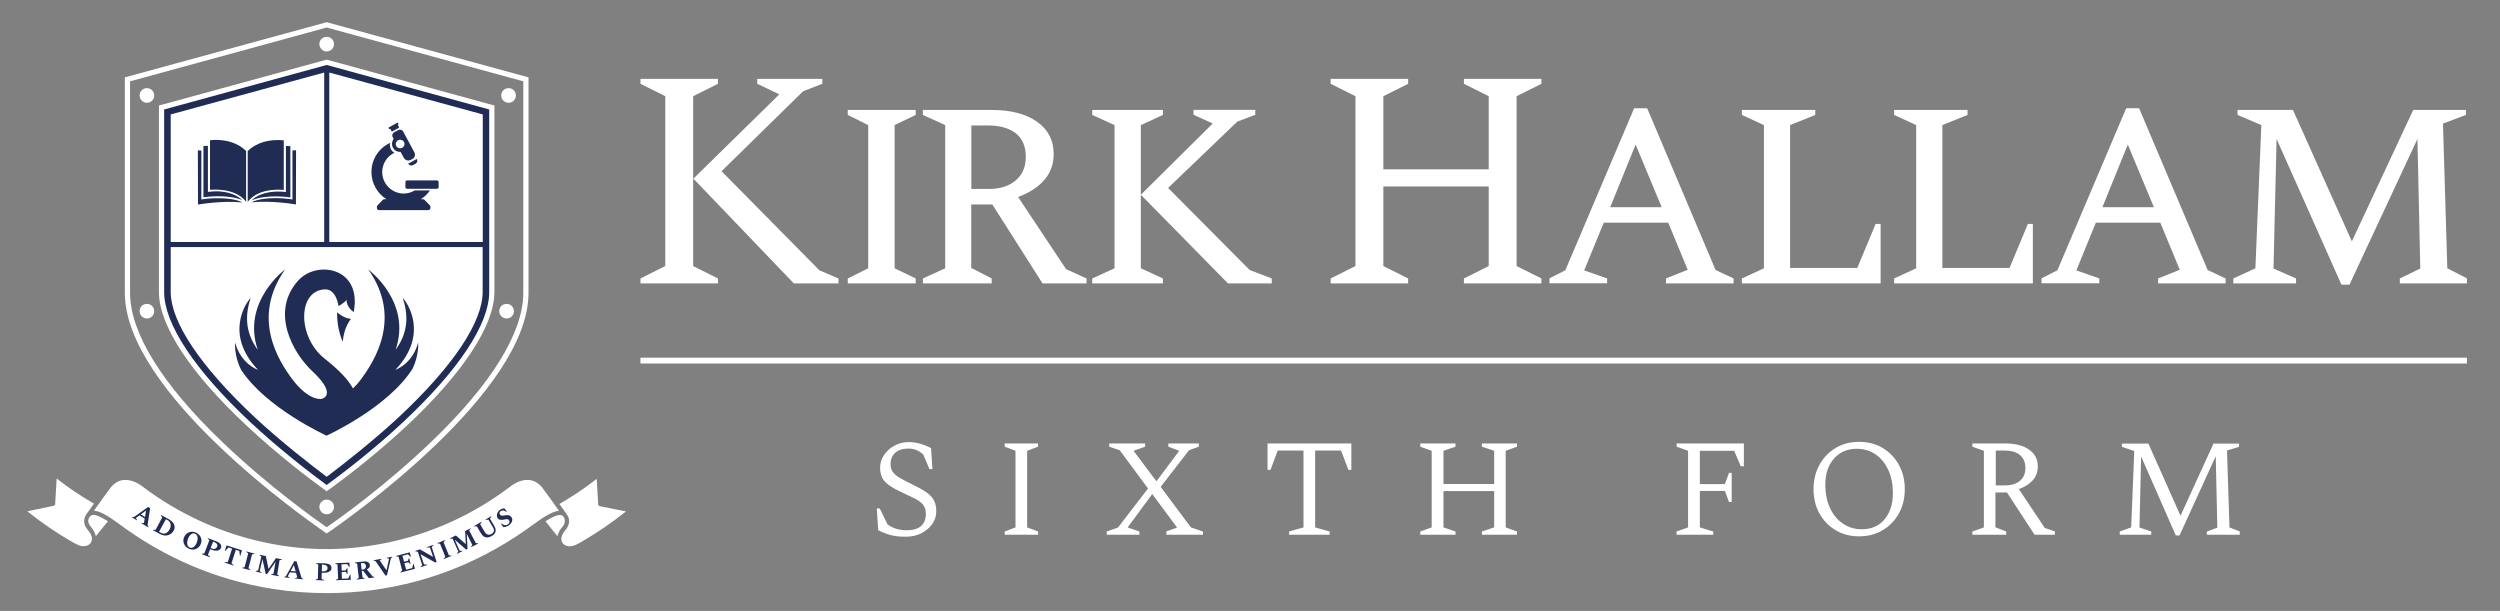
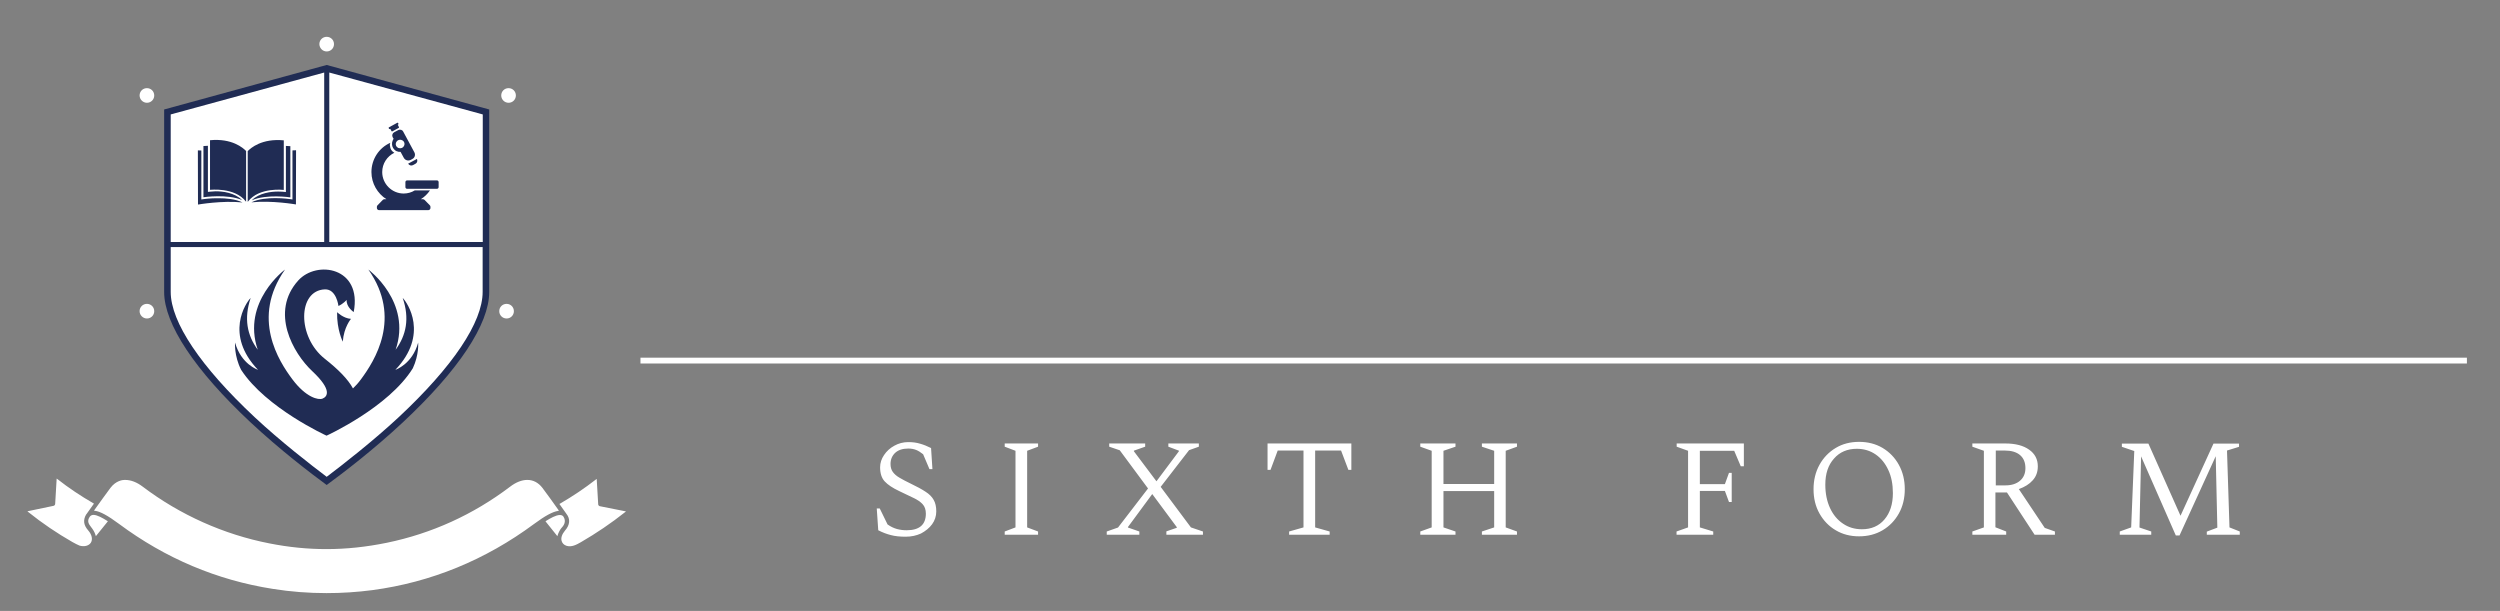
<svg xmlns="http://www.w3.org/2000/svg" xmlns:xlink="http://www.w3.org/1999/xlink" version="1.1" id="Layer_1" x="0px" y="0px" viewBox="0 0 2016.5 492.8" style="enable-background:new 0 0 2016.5 492.8;" xml:space="preserve">
  <rect x="0" y="0" width="2016.5" height="492.8" fill="#808080" stroke="none" />
  <style type="text/css">
	.st0{clip-path:url(#SVGID_2_);fill:#FFFFFF;}
	.st1{fill:#FFFFFF;}
	.st2{clip-path:url(#SVGID_4_);fill:#FFFFFF;}
	.st3{clip-path:url(#SVGID_4_);fill:#202C54;}
	.st4{clip-path:url(#SVGID_6_);fill:#FFFFFF;}
	.st5{clip-path:url(#SVGID_6_);fill:#202C54;}
</style>
  <g>
    <defs>
      <rect id="SVGID_1_" x="21.9" y="17.9" width="1967.9" height="460.5" />
    </defs>
    <clipPath id="SVGID_2_">
      <use xlink:href="#SVGID_1_" style="overflow:visible;" />
    </clipPath>
    <path class="st0" d="M751.8,422.9c2.2-3,3.4-6.5,3.4-10.4c0-3.8-0.7-6.9-2.1-9.3c-1.4-2.5-3.6-4.7-6.6-6.6c-3-2-6.9-4.1-11.7-6.4   c-3.8-1.8-6.9-3.5-9.3-4.9c-2.4-1.4-4.2-3-5.4-4.7c-1.2-1.7-1.8-3.8-1.8-6.4c0-3.6,1.3-6.6,3.7-8.9c2.5-2.3,6-3.5,10.6-3.5   c2.4,0,4.5,0.4,6.3,1.1c1.8,0.7,3.7,1.9,5.7,3.5l5.1,12h2.4l-1.1-17c-3-1.5-5.9-2.7-8.8-3.5c-2.9-0.9-6.1-1.3-9.6-1.3   c-4,0-7.8,1-11.2,2.9c-3.5,1.9-6.2,4.4-8.3,7.5c-2.1,3.1-3.2,6.4-3.2,9.9c0,4.9,1.2,8.7,3.7,11.4c2.5,2.7,6.4,5.3,11.7,7.8   c4.5,2.1,8.3,3.9,11.5,5.5c3.2,1.5,5.7,3.2,7.4,5.1c1.7,1.8,2.6,4.4,2.6,7.6c0,8.9-5.2,13.4-15.5,13.4c-2.6,0-5.2-0.3-7.8-1   c-2.5-0.7-5.1-1.9-7.6-3.7l-6.3-12.9h-2.4l1.2,17.6c3.5,1.8,6.9,3.1,10.2,3.9c3.3,0.9,7.3,1.3,11.9,1.3c4.6,0,8.7-0.9,12.4-2.6   C746.6,428.3,749.6,425.9,751.8,422.9 M810.4,431.3h26.9v-2.6l-8.8-3.3v-61.8l8.8-3.3v-2.6h-26.9v2.6l8.7,3.3v61.8l-8.7,3.3V431.3z    M940.9,431.3h29.4v-2.6l-9.7-3.3l-24.4-32.7l22.9-29.6l7.9-2.8v-2.6h-24.6v2.6l8.5,3.2v0.5l-18.1,24.2L914.6,364v-0.5l9.1-3.2   v-2.6h-29v2.6l8.5,2.9L926,394l-24.2,31.5l-9.1,3.2v2.6H919v-2.6l-9.2-3.2v-0.4l19.6-26.6l19.8,26.7v0.5l-8.4,2.9V431.3z    M1087.6,379h2.4v-21.3h-67.6V379h2.4l5.8-15.6h20.8v62l-11.6,3.3v2.6h32.7v-2.6l-11.7-3.3v-62h20.9L1087.6,379z M1195.3,431.3   h28.3v-2.6l-9.1-3.3v-61.8l9.1-3.3v-2.6h-28.3v2.6l9.9,3.3v26.8h-40.9v-26.8l9.7-3.3v-2.6h-28.4v2.6l9.2,3.3v61.8l-9.2,3.3v2.6   h28.4v-2.6l-9.7-3.3v-29.3h40.9v29.3l-9.9,3.3V431.3z M1404.1,376.1h2.5v-18.4h-54.2v2.6l9.2,3.3v61.8l-9.3,3.3v2.6h29.6v-2.6   l-10.8-3.3V396h20.2l3.3,8.9h2.2v-23.5h-2.2l-3.3,9.1h-20.2v-26.9h27.7L1404.1,376.1z M1526.8,397.8c0,8.8-2.3,15.9-6.8,21.2   c-4.5,5.3-10.6,7.9-18.2,7.9c-5.7,0-10.8-1.5-15.2-4.5c-4.5-3-8-7.2-10.5-12.6c-2.5-5.4-3.8-11.7-3.8-18.9c0-8.8,2.3-15.8,7-21   c4.6-5.3,10.8-7.9,18.4-7.9c5.7,0,10.7,1.5,15.1,4.5c4.4,3,7.8,7.2,10.3,12.6C1525.6,384.4,1526.8,390.6,1526.8,397.8    M1531.6,414.2c3.2-5.7,4.8-12.3,4.8-19.6c0-7.4-1.6-13.9-4.8-19.7c-3.2-5.8-7.6-10.3-13.1-13.6c-5.6-3.3-11.9-4.9-19-4.9   c-7,0-13.3,1.6-18.8,4.9c-5.5,3.3-9.9,7.8-13.1,13.6c-3.2,5.8-4.8,12.4-4.8,19.7c0,7.4,1.6,13.9,4.8,19.6   c3.2,5.7,7.6,10.3,13.1,13.5c5.5,3.3,11.8,4.9,18.8,4.9c7.1,0,13.4-1.6,19-4.9C1524.1,424.4,1528.4,419.9,1531.6,414.2    M1617.7,391.5h-7.9v-28.1h7.2c5.3,0,9.5,1.2,12.4,3.7c2.9,2.5,4.3,6,4.3,10.5c0,4.2-1.4,7.6-4.3,10.1   C1626.5,390.2,1622.6,391.5,1617.7,391.5 M1641.1,431.3h16.4v-2.6l-8.2-2.9l-20.9-31.3c4.7-1.7,8.5-4,11.2-7.1   c2.8-3.1,4.1-6.8,4.1-11.3c0-5.6-2.3-10.1-7-13.4c-4.6-3.3-11-5-19.2-5h-26.6v2.6l9.3,3.3v61.8l-9.3,3.3v2.6h27.3v-2.6l-8.7-3.4   v-28.1h9.3L1641.1,431.3z M1780,431.3h26.6v-2.6l-8.3-3.3l-2-62l9.7-3v-2.6h-20.6l-26.6,58.2l-25.9-58.2h-21.4v2.6l10,3.4   l-2.5,61.6l-9.2,3.3v2.6h25.4v-2.6l-9.5-3.2l1.3-57.4l28,63.8h3l29.2-63.9l1.3,57.6l-8.5,3.2V431.3z" />
  </g>
  <rect x="516.6" y="288.5" class="st1" width="1473.2" height="4.7" />
  <g>
    <defs>
      <rect id="SVGID_3_" x="21.9" y="17.9" width="1967.9" height="460.5" />
    </defs>
    <clipPath id="SVGID_4_">
      <use xlink:href="#SVGID_3_" style="overflow:visible;" />
    </clipPath>
-     <path class="st2" d="M1852,228.6v-4l-18.2-8l2.5-104.5l52.3,117.5h6.5l54.8-117.5l2.3,104.5l-16.5,8v4h54.3v-4l-16-8.2l-3.5-116.7   l18.5-7v-4h-42.5l-49.5,106l-47.5-106h-44.7v4l19.2,8.2l-4.8,115.5l-17.8,8.2v4H1852z M1716.3,116.6l21,50.5h-41.5L1716.3,116.6z    M1693.3,228.6v-4l-18.5-6.5l15.7-38.5h52l15.7,38l-17.5,7v4h54.5v-4l-14.5-6.8l-55.3-130.5H1715l-55.5,130.7l-12.8,6.5v4H1693.3z    M1639.7,228.6v-48h-4l-14.8,35.5h-54.2V100.9l20.3-8.2v-4h-59.2v4l17.8,8.2v115.5l-17.8,8.2v4H1639.7z M1516.9,228.6v-48h-4   l-14.8,35.5h-54.2V100.9l20.3-8.2v-4h-59.2v4l17.8,8.2v115.5l-17.8,8.2v4H1516.9z M1319.3,116.6l21,50.5h-41.5L1319.3,116.6z    M1296.3,228.6v-4l-18.5-6.5l15.8-38.5h52l15.7,38l-17.5,7v4h54.5v-4l-14.5-6.8l-55.2-130.5h-10.5l-55.5,130.7l-12.8,6.5v4H1296.3z    M1135.8,228.6v-4l-20-10v-64.2h85v64.2l-20,10v4h62.5v-4l-20-10v-137l20-10v-4h-62.5v4l20,10v59h-85v-59l20-10v-4h-62.5v4l20,10   v137l-20,10v4H1135.8z M1025.8,228.6v-4l-17.8-6.8l-65.8-66.2L998,98.1l14.5-5.5v-4h-49.8v4l15.5,7l-58,57.5l70.3,71.5H1025.8z    M938,228.6v-4l-17.8-8.2V100.9l17.8-8.2v-4h-57v4l18,8.2v115.5l-18,8.2v4H938z M819.3,107.5c5.4,4.2,8.1,10.6,8.1,19.1   c0,8-2.7,14.3-8.1,18.9c-5.4,4.6-12.6,6.9-21.6,6.9h-14.2v-51.2h13C806.2,101.1,813.9,103.3,819.3,107.5 M799.9,228.6v-4l-16.5-8.5   v-51.2h17l40.5,63.7h35.5v-4l-16.5-7.5l-38.7-58.2c9-3.3,16-7.9,21.1-13.7c5.1-5.8,7.6-12.8,7.6-21c0-11-4.5-19.7-13.4-26   c-8.9-6.3-21.1-9.5-36.6-9.5h-55.5v4l18,8.2v115.5l-18,8.2v4H799.9z M738.6,228.6v-4l-17-8.2V100.9l17-8.2v-4h-54.8v4l16.5,8.2   v115.5l-16.5,8.2v4H738.6z M640.3,228.6h36v-4l-15.3-6.5l-79-80l65.8-64.5l15.5-6v-4h-52.5v4l17.8,8.5l-69.3,68L640.3,228.6z    M579.1,228.6v-4l-20-10v-137l20-10v-4h-62.5v4l20,10v137l-20,10v4H579.1z" />
-     <path class="st2" d="M104.9,65.6v170.6c0,32.2,25.8,73.9,74.7,120.6c36.5,34.9,74.1,61.7,83.9,68.5c9.8-6.8,47.4-33.5,83.9-68.5   c48.9-46.7,74.7-88.5,74.7-120.6V65.6L263.5,22.2L104.9,65.6z M263.5,430.3l-1.2-0.8c-16.5-11.4-161.6-113.3-161.6-193.3V62.4   l162.8-44.5l162.8,44.5v173.8c0,80-145.1,182-161.6,193.3L263.5,430.3z" />
-     <path class="st2" d="M263.5,396.3l-1.2-0.9c-13-9.4-38.4-28.7-63.3-52c-45.6-42.6-70.8-80.9-70.8-107.9V85.1l135.3-37l135.3,37   v150.4c0,27-25.3,65.5-71.1,108.3c-24.9,23.2-50.1,42.3-63,51.6L263.5,396.3z" />
    <path class="st3" d="M132.4,88.3v147.2c0,25.8,24.7,63,69.4,104.9c24,22.4,48.5,41.1,61.7,50.8c13.1-9.6,37.4-28.1,61.3-50.4   c45-42,69.8-79.3,69.8-105.2V88.3L263.5,52.4L132.4,88.3z" />
    <path class="st2" d="M263.5,41.5c3.3,0,5.9-2.6,5.9-5.9c0-3.3-2.6-5.9-5.9-5.9c-3.3,0-5.9,2.6-5.9,5.9   C257.7,38.9,260.3,41.5,263.5,41.5" />
    <path class="st2" d="M410.2,82.9c3.3,0,5.9-2.6,5.9-5.9c0-3.3-2.6-5.9-5.9-5.9c-3.3,0-5.9,2.6-5.9,5.9   C404.3,80.2,406.9,82.9,410.2,82.9" />
    <path class="st2" d="M118.5,82.9c3.3,0,5.9-2.6,5.9-5.9c0-3.3-2.6-5.9-5.9-5.9c-3.3,0-5.9,2.6-5.9,5.9   C112.6,80.2,115.3,82.9,118.5,82.9" />
-     <path class="st2" d="M263.5,414.8c3.3,0,5.9-2.6,5.9-5.9c0-3.3-2.6-5.9-5.9-5.9s-5.9,2.6-5.9,5.9   C257.7,412.2,260.3,414.8,263.5,414.8" />
    <path class="st2" d="M408.6,256.9c3.3,0,5.9-2.6,5.9-5.9c0-3.3-2.6-5.9-5.9-5.9c-3.3,0-5.9,2.6-5.9,5.9   C402.7,254.2,405.3,256.9,408.6,256.9" />
    <path class="st2" d="M118.5,256.9c3.3,0,5.9-2.6,5.9-5.9c0-3.3-2.6-5.9-5.9-5.9c-3.3,0-5.9,2.6-5.9,5.9   C112.6,254.2,115.3,256.9,118.5,256.9" />
  </g>
  <polygon class="st1" points="389.4,195.2 389.4,92.3 265.6,58.5 265.6,195.2 " />
  <polygon class="st1" points="261.5,58.5 137.7,92.3 137.7,195.2 261.5,195.2 " />
  <g>
    <defs>
      <rect id="SVGID_5_" x="21.9" y="17.9" width="1967.9" height="460.5" />
    </defs>
    <clipPath id="SVGID_6_">
      <use xlink:href="#SVGID_5_" style="overflow:visible;" />
    </clipPath>
    <path class="st4" d="M137.7,222.2L137.7,222.2l0,13.3c0,24.3,24.1,60.2,67.7,101c20.4,19.1,45.6,38.7,58.1,48.1   c12.5-9.4,37.6-29,58.1-48.1c43.7-40.8,67.7-76.6,67.7-101v-13.3h0v-22.9H137.7V222.2z" />
    <path class="st5" d="M318.9,298.3c27.2-28.5,9.8-54.1,5.9-58c5.7,16.5,2.9,30.1-5.7,41.8c13.3-38.6-22-64.7-22-64.7   c27.5,39,5,73.7-5.9,88.5c-2.2,3-4.4,5.4-6.5,7.4c-4-7.4-11.7-15.2-22.7-23.9c-22.4-17.6-22-55.1,0-56c9.4-0.4,11,13.4,11,13.4   c4-1.8,6.6-4.9,6.6-4.9c-0.4,5.8,5.7,9.8,5.7,9.8c7-36.1-29.8-42.1-44.8-25.4c-22.8,25.4-4.2,58.5,11.4,73.1   c16.2,15.2,12.2,20.5,8.3,22.1c-3.4,1.4-13.4-0.9-24.4-15.6c-11-14.7-33.4-49.4-5.9-88.5c0,0-35.2,26-22,64.7   c-8.6-11.7-11.3-25.3-5.7-41.8c-3.9,3.9-21.3,29.5,5.9,58c0,0-13.6-4.4-18.5-22c0,0-0.9,10.6,4.9,22c20.1,30.9,68.9,53.1,68.9,53.1   s50.1-22.8,69.6-54.4c5.1-10.9,4.3-20.7,4.3-20.7C332.5,293.9,318.9,298.3,318.9,298.3 M276.5,275.6c0.8-11.7,6.6-18.4,6.6-18.4   c-6.2-0.4-11.2-5.4-11.2-5.4C271.6,266,276.5,275.6,276.5,275.6" />
    <path class="st5" d="M164.4,160.6l-2,0.3v-1.7v-37.8l-2.8-0.1l0.1,43.7c0,0,19.5-3.4,35.9-1.7c-5.6-2.8-13.5-3.4-19.3-3.4   C169.6,159.8,164.4,160.6,164.4,160.6 M169.6,154.6l-1.9,0.2l0-1.7v-35.5c-1.3,0-2.5,0.1-3.6,0.2v41.3c0,0,19.3-2.9,31.2,2.3   c-6.2-6.1-15.9-7.1-21.4-7.1C171.3,154.4,169.6,154.6,169.6,154.6 M198.3,162.5c0.1,0.1,0.1,0.2,0.2,0.2v-40.9   c-2.4-2.5-11.4-10.4-29.1-8.7v3.1v36.9C169.4,153.2,189.2,150.7,198.3,162.5 M228.9,153.2v-36.9v-3.1c-17.7-1.7-26.7,6.2-29.1,8.7   v40.9c0.1-0.1,0.1-0.2,0.2-0.2C209.1,150.7,228.9,153.2,228.9,153.2 M234.2,159.2v-41.3c-1.1-0.1-2.3-0.2-3.6-0.2v37.2l-1.9-0.2   c0,0-1.7-0.2-4.3-0.2c-5.5,0-15.3,1-21.4,7.1C214.9,156.3,234.2,159.2,234.2,159.2 M235.9,121.3v39.6l-2-0.3c0,0-5.3-0.8-11.8-0.8   c-5.8,0-13.7,0.6-19.3,3.4c16.5-1.7,35.9,1.7,35.9,1.7l0.1-43.7L235.9,121.3z" />
    <path class="st5" d="M314.8,115.2c-9.2,4.1-15.2,13.3-15.2,23.6c0,9.2,4.9,17.3,12.1,21.9H310c-0.5,0-0.9,0.2-1.2,0.5l-4.3,4.4   c-0.3,0.3-0.5,0.8-0.5,1.2v1c0,0.9,0.8,1.7,1.7,1.7h19.9h19.9c0.9,0,1.7-0.8,1.7-1.7v-1c0-0.5-0.2-0.9-0.5-1.2l-4.3-4.4   c-0.3-0.3-0.8-0.5-1.2-0.5h-1.8c2.9-1.8,5.4-4.2,7.4-7.1h-12.3c-2.6,1.6-5.7,2.5-8.9,2.5c-9.5,0-17.3-7.8-17.3-17.3   c0-6.8,3.9-12.7,9.8-15.6c-0.2-0.1-0.3-0.2-0.5-0.3c-1.8-1.1-2.9-3-3-5.1C314.3,116.9,314.5,116,314.8,115.2 M321.8,102.5l-1-1.9   l0.4-0.2c0.2-0.1,0.3-0.4,0.2-0.6l-0.3-0.6c-0.1-0.2-0.4-0.3-0.6-0.2l-6.8,3.7c-0.2,0.1-0.3,0.4-0.2,0.6l0.3,0.6   c0.1,0.2,0.4,0.3,0.6,0.2l0.4-0.2l1,1.9c0.1,0.2,0.4,0.3,0.6,0.2l5.3-2.9C321.8,103,321.9,102.7,321.8,102.5 M325.9,117.6   c-0.8,1.7-2.7,2.4-4.4,1.8c-0.1,0-0.2-0.1-0.3-0.1c-0.1,0-0.1-0.1-0.2-0.1c-1.4-0.8-2.1-2.3-1.7-3.8c0,0,0,0,0,0l0,0   c0.1-0.2,0.1-0.5,0.3-0.7c0.8-1.7,2.9-2.5,4.7-1.6C326,113.8,326.8,115.9,325.9,117.6 M334.2,122.8l-9-16.7   c-0.7-1.4-2.5-1.9-3.9-1.2l-3.4,1.8c-1.4,0.8-1.9,2.5-1.2,3.9l0.8,1.4c-0.3,0.4-0.5,0.7-0.7,1.2c-0.5,1.1-0.7,2.2-0.6,3.3   c0.1,2,1.2,3.9,3,5.1c0.2,0.1,0.4,0.2,0.6,0.3c1.1,0.5,2.2,0.7,3.3,0.6l2.6,4.8c1.1,2,3.5,2.7,5.5,1.7l1.3-0.7   C334.6,127.3,335.3,124.8,334.2,122.8 M336.3,128.2l-7.1,3.8c0.8,1.4,2.5,1.9,3.9,1.2l2-1.1C336.5,131.4,337,129.7,336.3,128.2    M353.8,150.9v-4c0-0.8-0.6-1.4-1.4-1.4h-24c-0.8,0-1.4,0.6-1.4,1.4v4c0,0.8,0.6,1.4,1.4,1.4h5.9h12.3h5.8   C353.2,152.3,353.8,151.7,353.8,150.9" />
    <path class="st4" d="M71.2,427.9c3,3.5,3.7,7.2,2.1,9.8c-1.6,2.5-5.2,3.5-9.1,2.4c-0.7-0.2-4.5-2.1-5.8-2.9   c-12.4-7.1-24.4-15.2-35.6-24.2l-0.7-0.6l21.1-4.4c0.7-0.2,1.3-0.8,1.3-1.6l1.2-20.4l0.7,0.5c9,7.1,18.8,13.6,29,19.5l0.4,0.2   l-0.3,0.4c-0.4,0.6-5.6,7.8-5.9,8.3l-0.2,0.2C66.9,419.6,67.4,423.6,71.2,427.9 M86.6,420.2l0.4,0.3l-9.7,12l-0.2-0.8   c-0.8-2.7-2.2-4.7-3.5-6.4c-2-2.6-3.7-4.9-1.2-8.5v0c0.7-1,1.8-1.5,3.1-1.5C78.5,415.4,82.8,417.8,86.6,420.2 M450.2,412.1   c-4.3,0.6-10.5,3.9-19.4,10.5c-39.3,29.1-83.2,47.1-130.5,53.4c-12.2,1.6-24.6,2.4-36.9,2.4c-14.4,0-29-1.1-43.3-3.4   c-44.9-7-86.7-24.6-124.2-52.5c-8.9-6.6-15.1-10-19.4-10.5l-0.7-0.1l0.4-0.6c3.5-4.9,9.8-13.7,12.9-17.8c4.5-5.9,9.9-6.4,11.4-6.4   l0.3,0c4.8,0,9.5,1.8,14.4,5.5c30,22.7,65.3,38.5,102.1,45.7c15.7,3.1,30.8,4.6,46,4.6c16.1,0,32-1.7,48.7-5.1   c36.3-7.5,69.7-22.7,99.4-45.2c4.8-3.7,9.6-5.5,13.9-5.5c4.7,0,8.9,2.1,12.2,6.4c3.1,4,9.4,12.9,12.9,17.8l0.4,0.6L450.2,412.1z    M452.6,426.2c-0.5,0.5-2.2,3.4-2.8,5.5l-0.2,0.8l-9.6-12l0.4-0.3c3.5-2.2,8.1-4.8,11.2-4.8c1.2,0,2.2,0.4,2.8,1.2   C457.1,420.7,454.7,424,452.6,426.2 M504.9,412.5l-0.7,0.6c-11.2,8.9-23.2,17-35.6,24.2c-3.5,2-7.6,4.3-11.8,2.9   c-2-0.7-3.3-2.1-3.8-3.9c-0.7-2.5,0.3-5.4,2.7-8.3c4-4.5,4.5-9.4,1.2-13.5c-1.1-1.5-3.1-4.4-5.4-7.6l-0.3-0.4l0.4-0.2   c10.2-5.9,20-12.5,29-19.5l0.7-0.5l1.2,20.4c0,0.8,0.6,1.4,1.3,1.6L504.9,412.5z" />
-     <path class="st5" d="M412.4,421.7c0.5-0.7,0.7-1.5,0.8-2.3c0.1-0.8-0.2-1.6-0.7-2.3c-0.6-0.8-1.3-1.3-2.1-1.5   c-0.8-0.2-2-0.1-3.3,0.1c-1.1,0.2-1.9,0.3-2.5,0.2c-0.5-0.1-1-0.3-1.3-0.8c-0.3-0.5-0.5-1-0.4-1.5s0.4-0.9,0.9-1.3   c0.4-0.2,0.7-0.4,1.1-0.5c0.4-0.1,0.8-0.1,1.2-0.1l2.5,1.1l0.3-0.2l-2.1-2.6c-0.6,0.1-1.3,0.2-1.9,0.4c-0.6,0.2-1.2,0.5-1.8,1   c-0.5,0.4-1,0.8-1.3,1.3c-0.4,0.5-0.6,1.1-0.8,1.7c-0.2,0.6-0.2,1.2-0.2,1.8c0.1,0.6,0.2,1.1,0.5,1.6c0.5,0.7,1.1,1.2,1.9,1.4   c0.8,0.2,1.7,0.2,2.8,0c0.9-0.2,1.7-0.3,2.3-0.4c0.6-0.1,1,0,1.4,0.1c0.4,0.1,0.7,0.4,0.9,0.8c0.4,0.6,0.5,1.1,0.3,1.7   c-0.2,0.6-0.6,1.1-1.2,1.5c-0.4,0.3-0.8,0.4-1.3,0.6c-0.5,0.1-0.9,0.1-1.4,0.1l-2.7-1.3l-0.3,0.2l2.2,2.8c0.7-0.1,1.4-0.3,2.1-0.5   c0.7-0.2,1.4-0.6,2.2-1.1C411.3,423.1,411.9,422.4,412.4,421.7 M399,430.3c0.6-0.8,0.8-1.7,0.8-2.7c0-1-0.4-2.2-1.2-3.5l-3.4-5.8   l1.1-1.6l-0.2-0.3l-4.5,2.7l0.2,0.3l2.1-0.3l3.8,6.4c0.5,0.8,0.7,1.5,0.7,2.2c0,0.6-0.1,1.2-0.5,1.7c-0.3,0.5-0.8,0.9-1.3,1.2   c-0.6,0.4-1.3,0.6-2,0.7c-0.7,0.1-1.3-0.1-2-0.5c-0.6-0.4-1.3-1.1-1.9-2.1l-3.4-5.8l1.1-1.7l-0.2-0.3l-5.8,3.5l0.2,0.3l2-0.2   l3.4,5.7c0.8,1.3,1.6,2.2,2.5,2.7s1.9,0.7,2.9,0.6c1-0.1,2-0.5,3.1-1.1C397.7,431.8,398.5,431.1,399,430.3 M372.9,444.6l-0.1-0.3   l-2,0l-4-9l9.2,8l1.1-0.5l-0.6-12.2l4.5,8.9l-1.1,1.5l0.1,0.3l5.7-2.8l-0.1-0.3l-1.8-0.1l-5.4-10.3l1.4-1.4l-0.1-0.3l-4.5,2.2   l0.5,10.6l-8-7l-4.7,2.3l0.1,0.3l2,0l4.6,10.5l-1.2,1.5l0.1,0.3L372.9,444.6z M364.2,448.4l-0.1-0.3l-2-0.1l-4.3-10.6l1.3-1.5   l-0.1-0.3l-6.2,2.5l0.1,0.3l2,0.1l4.3,10.6l-1.3,1.5l0.1,0.3L364.2,448.4z M344.6,455.7l-0.1-0.3l-2.5-0.1l-2.8-8.3l11.8,6.7   l1.2-0.4l-4-12.1l1.4-1.4l-0.1-0.3l-5.3,1.8l0.1,0.3l2.5,0l2.5,7.6l-10.6-6.1l-3.8,1.3l0.1,0.3l2,0.3l3.6,10.8l-1.4,1.4l0.1,0.3   L344.6,455.7z M334.7,458.8l-1.1-4.1l-0.3,0.1l-0.8,3.4l-4.9,1.3l-1.4-5.2l3.1-0.8l1.6,1.4l0.3-0.1l-1.2-4.6l-0.3,0.1l-0.7,2   l-3.1,0.8l-1.3-4.8l4.4-1.2l2.1,2l0.3-0.1l-0.9-3.5l-11,2.9l0.1,0.3l1.9,0.4l2.9,11.1l-1.5,1.3l0.1,0.3L334.7,458.8z M312.1,464.1   l3.2-13.8l1.1-0.9l-0.1-0.3l-4.4,0.8l0.1,0.3l1.8,0.5l-2,9.1l-0.2,0l-5.3-7.7l1.5-1.1l-0.1-0.3l-6.4,1.2l0.1,0.3l1.6,0.5l7.9,11.5   L312.1,464.1z M294.2,454.6c0.5,0.4,0.9,1,1,1.8c0.1,0.8-0.1,1.4-0.5,2c-0.4,0.5-1.1,0.9-2,1l-1,0.1l-0.6-5.2l0.8-0.1   C293,454.1,293.7,454.2,294.2,454.6 M294.1,466.7l0-0.3l-1.7-0.7l-0.6-5.2l1.1-0.1l4.6,5.9l4.5-0.5l0-0.3l-1.6-0.7l-4.5-5.5   c0.8-0.4,1.4-0.9,1.9-1.5c0.5-0.6,0.6-1.3,0.5-2.1c-0.1-1.1-0.6-1.8-1.5-2.3c-0.9-0.5-2.1-0.7-3.5-0.5l-7.1,0.8l0,0.3l1.9,0.7   l1.3,11.4l-1.7,1.1l0,0.3L294.1,466.7z M282.9,467.7l-0.2-4.3l-0.3,0l-1.5,3.2l-5.1,0.2l-0.2-5.4l3.2-0.2l1.3,1.7l0.3,0l-0.2-4.7   l-0.3,0l-1.1,1.9l-3.2,0.1l-0.2-5l4.6-0.2l1.7,2.4l0.3,0l-0.2-3.6l-11.4,0.5l0,0.3l1.8,0.8l0.5,11.4l-1.7,0.9l0,0.3L282.9,467.7z    M260.6,455.5c1.2,0,2.1,0.3,2.7,0.7c0.6,0.4,0.9,1.2,0.9,2.1c0,0.8-0.3,1.4-1,1.9c-0.6,0.5-1.5,0.7-2.6,0.7l-1,0l0.1-5.5   L260.6,455.5z M261.5,468.2l0-0.3l-2.1-0.9l0.1-5l1.8,0c1.1,0,2.2-0.1,3.1-0.4c0.9-0.3,1.6-0.8,2.2-1.3c0.5-0.6,0.8-1.3,0.8-2   c0-1.3-0.4-2.3-1.4-2.9c-1-0.6-2.3-0.9-3.9-1l-7.2-0.2l0,0.3l1.8,0.9l-0.3,11.4l-1.8,0.8l0,0.3L261.5,468.2z M237,455.8l1.5,5.1   l-4-0.4L237,455.8z M233.7,466.1l0-0.3l-1.6-0.9l1.8-3.3l4.9,0.5l1,3.6l-1.9,0.6l0,0.3l6.6,0.7l0-0.3l-1.3-0.9l-4-13.3l-1.8-0.2   l-6.8,12.2l-1.3,0.6l0,0.3L233.7,466.1z M211,462.2l0.1-0.3l-1.6-1.2l2.2-9.7l2.6,11.9l1.1,0.2l6.9-10.1l-1.7,9.8l-1.8,0.5   l-0.1,0.3l6.2,1.2l0.1-0.3l-1.4-1.2l1.9-11.5l1.9-0.3l0.1-0.3l-4.9-1l-6,8.7l-2.2-10.4l-5.1-1l-0.1,0.3l1.6,1.2l-2.6,11.1l-1.9,0.5   l-0.1,0.3L211,462.2z M201.8,459.9l0.1-0.3l-1.5-1.3l2.9-11.1l1.9-0.4l0.1-0.3l-6.5-1.7l-0.1,0.3l1.5,1.3l-2.9,11.1l-1.9,0.4   l-0.1,0.3L201.8,459.9z M188.4,456.2l0.1-0.3l-1.8-1.5l3.5-10.9l2.8,0.9l0.5,3.8l0.3,0.1l1.4-4.4l-12.5-4l-1.4,4.4l0.3,0.1l2.7-2.8   l2.9,0.9l-3.5,10.9l-2.4,0.1l-0.1,0.3L188.4,456.2z M172.7,437.2c1.1,0.4,1.9,1,2.3,1.6c0.4,0.6,0.5,1.4,0.1,2.3   c-0.3,0.7-0.8,1.2-1.6,1.5c-0.8,0.3-1.7,0.2-2.7-0.2l-0.9-0.4l2-5.1L172.7,437.2z M169.3,449.5l0.1-0.3l-1.7-1.6l1.8-4.6l1.7,0.6   c1.1,0.4,2.1,0.6,3,0.6c1,0,1.8-0.2,2.5-0.5c0.7-0.4,1.2-0.9,1.5-1.6c0.5-1.2,0.3-2.3-0.4-3.2c-0.7-0.9-1.8-1.7-3.4-2.3l-6.8-2.6   l-0.1,0.3l1.4,1.4l-4.1,10.7l-2,0.2l-0.1,0.3L169.3,449.5z M151.4,440.1c-0.4-0.8-0.5-1.7-0.4-2.8c0.1-1.1,0.4-2.2,0.9-3.4   c0.4-1,1-1.8,1.6-2.4c0.6-0.6,1.3-1,1.9-1.2c0.7-0.2,1.3-0.1,2,0.2c0.7,0.3,1.2,0.9,1.6,1.6c0.3,0.8,0.5,1.7,0.4,2.7   c-0.1,1.1-0.4,2.2-0.9,3.4c-0.4,1-1,1.8-1.6,2.4c-0.6,0.6-1.3,1-1.9,1.2c-0.7,0.2-1.3,0.1-2-0.2   C152.3,441.4,151.8,440.8,151.4,440.1 M155.1,443.3c0.9,0,1.8-0.1,2.7-0.4c0.9-0.3,1.6-0.8,2.3-1.4c0.7-0.6,1.2-1.4,1.7-2.4   c0.4-0.9,0.7-1.9,0.7-2.8c0-0.9-0.1-1.8-0.5-2.7c-0.3-0.8-0.8-1.6-1.5-2.3c-0.7-0.7-1.5-1.2-2.4-1.7c-0.9-0.4-1.9-0.7-2.8-0.7   c-0.9,0-1.8,0.1-2.7,0.4c-0.9,0.3-1.6,0.8-2.3,1.4c-0.7,0.6-1.2,1.4-1.7,2.4c-0.4,0.9-0.7,1.9-0.7,2.8c0,0.9,0.1,1.8,0.5,2.7   c0.3,0.8,0.8,1.6,1.5,2.3c0.7,0.7,1.5,1.2,2.4,1.7C153.2,443,154.2,443.2,155.1,443.3 M137.6,422.7c0.3,1.3,0,2.8-0.8,4.3   c-0.8,1.5-1.9,2.6-3.1,3.1c-1.3,0.5-2.6,0.4-4-0.4l-1.4-0.8l5.5-10.1l1.2,0.6C136.4,420.2,137.3,421.3,137.6,422.7 M129.4,430.9   c1,0.5,2,0.9,3.1,1c1,0.1,2,0.1,3-0.2c0.9-0.3,1.8-0.7,2.6-1.3s1.4-1.4,2-2.4c0.6-1.1,0.8-2.1,0.7-3.3c-0.1-1.1-0.5-2.2-1.3-3.2   c-0.8-1-1.9-1.9-3.3-2.7l-6.3-3.4l-0.2,0.3l1.2,1.6l-5.4,10.1l-2-0.1l-0.2,0.3L129.4,430.9z M117.8,411.8L117,417l-3.4-2.1   L117.8,411.8z M110.4,419.7l0.2-0.3l-1.1-1.5l3-2.2l4.2,2.6l-0.6,3.7l-1.9-0.3l-0.2,0.3l5.6,3.4l0.2-0.3l-0.8-1.4l2.1-13.8l-1.6-1   l-11.4,8.1l-1.5-0.1l-0.2,0.3L110.4,419.7z" />
  </g>
</svg>